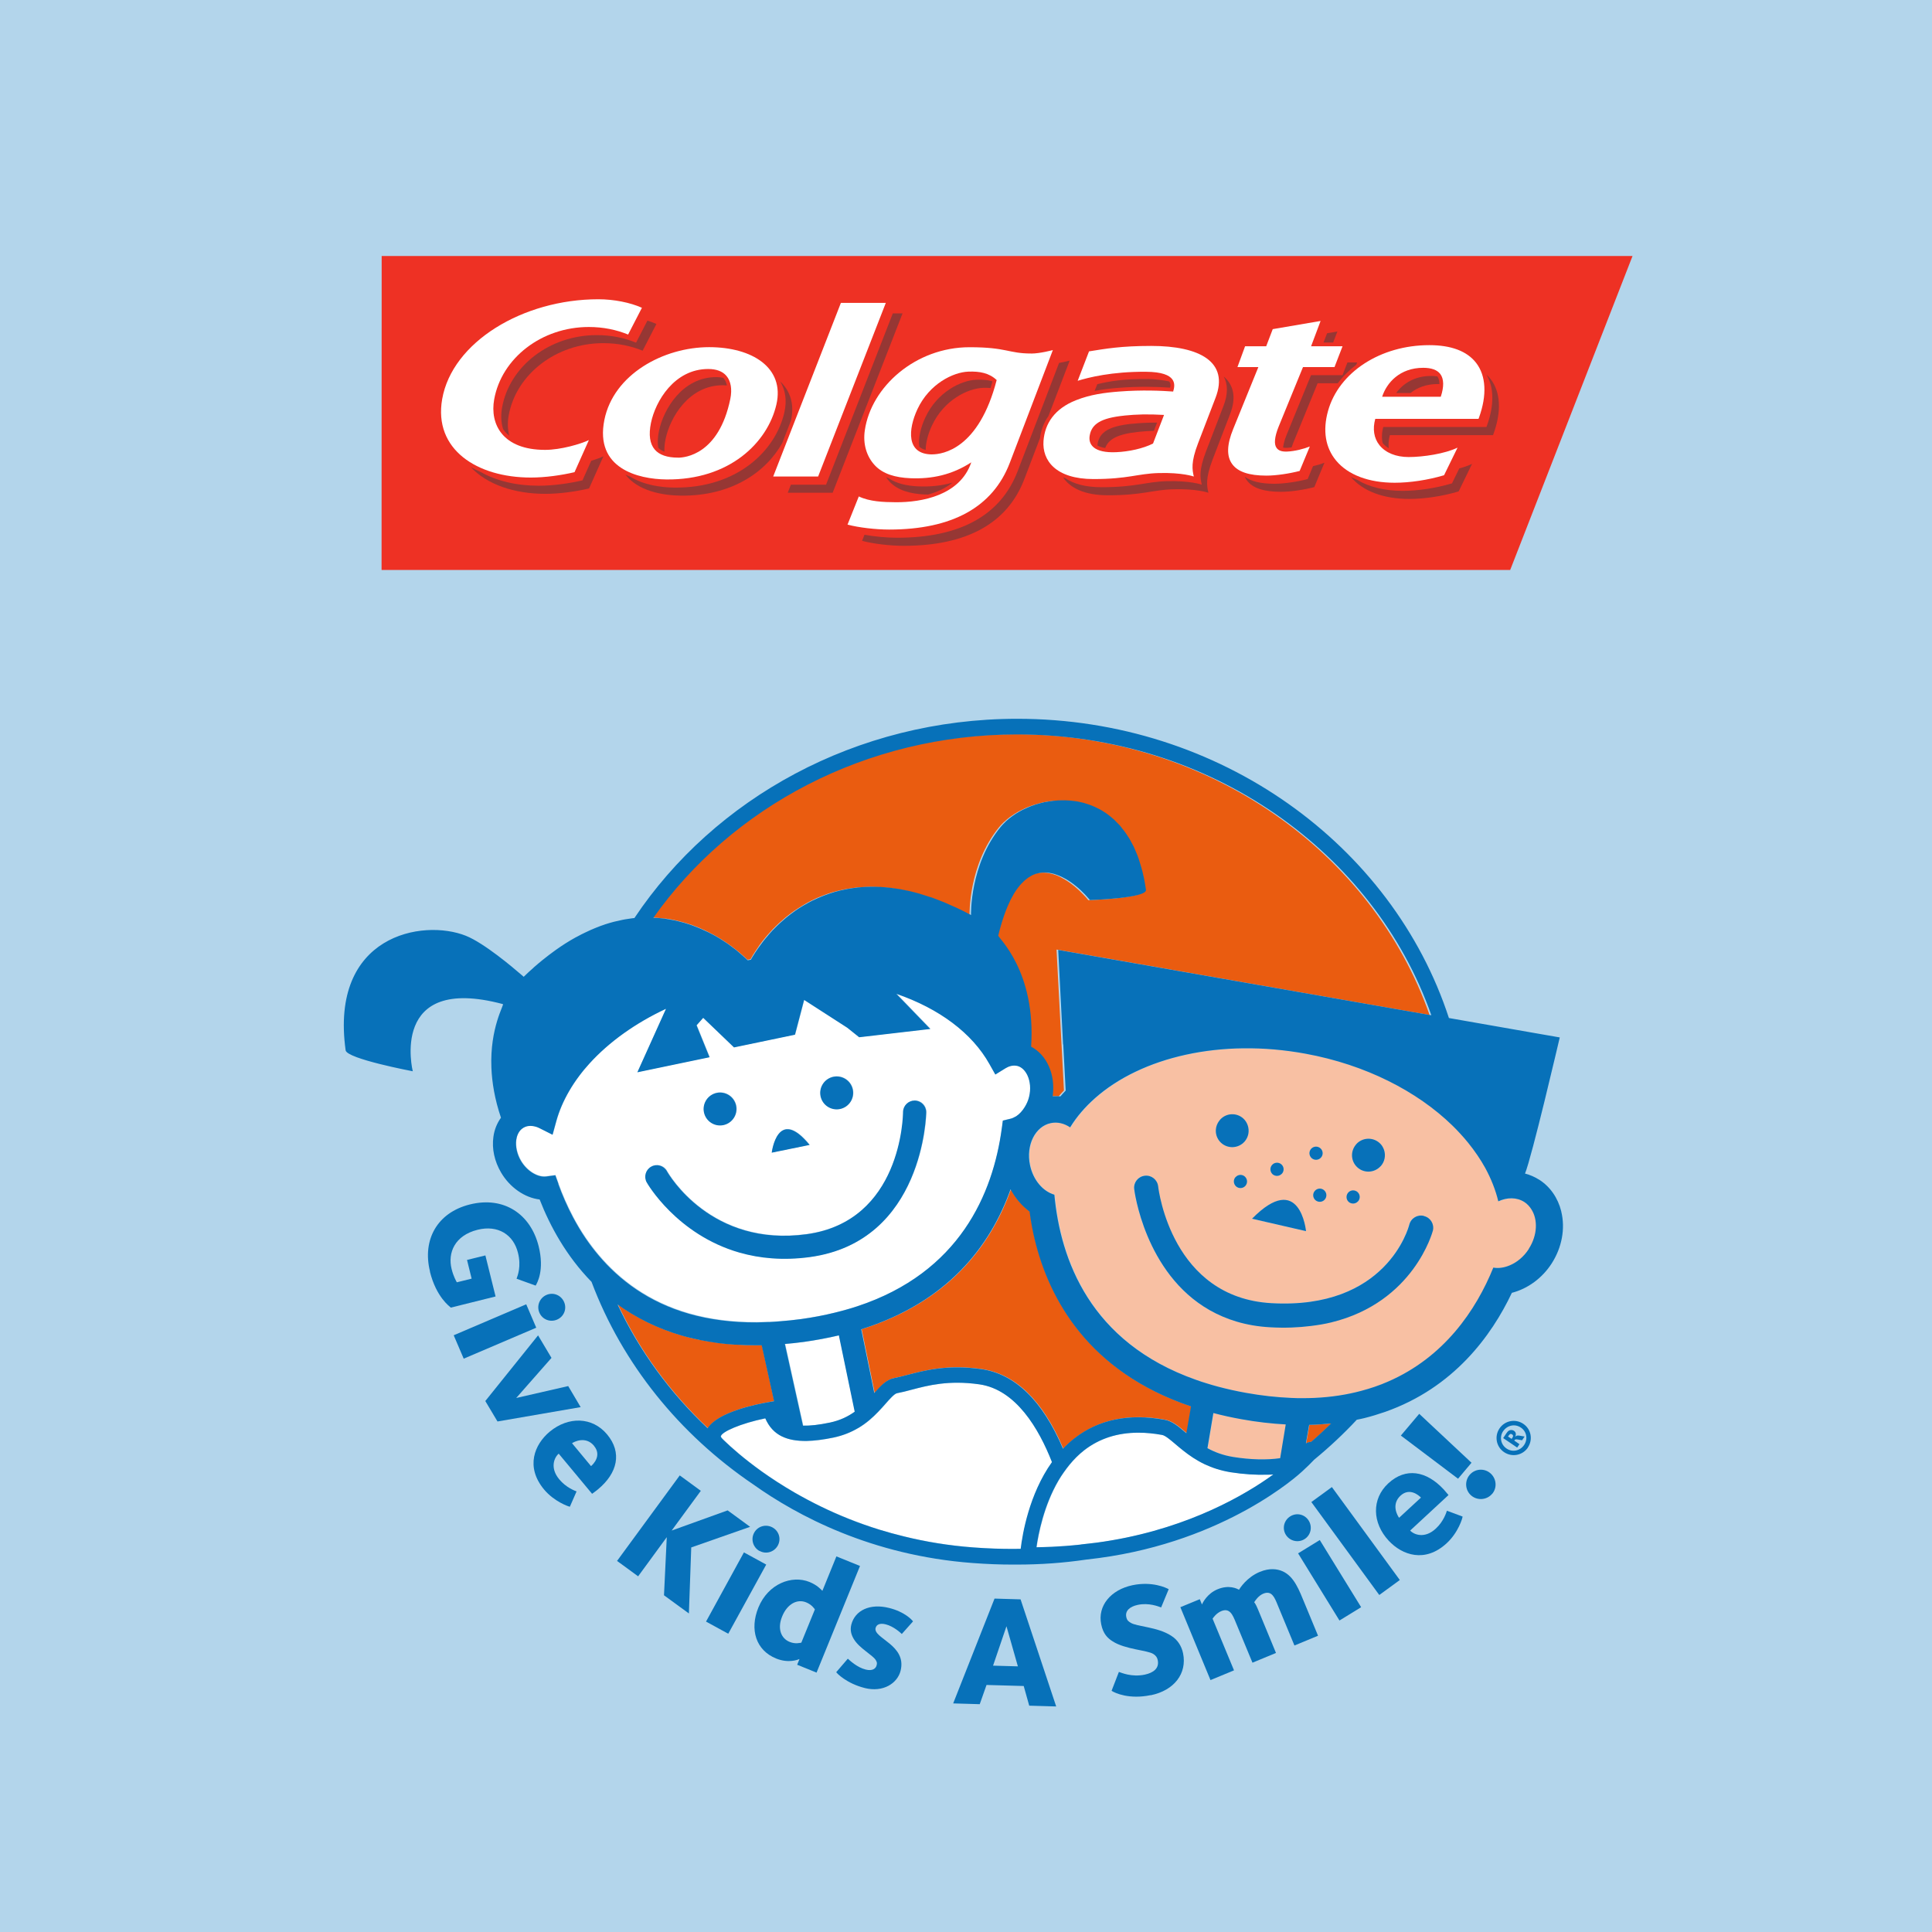
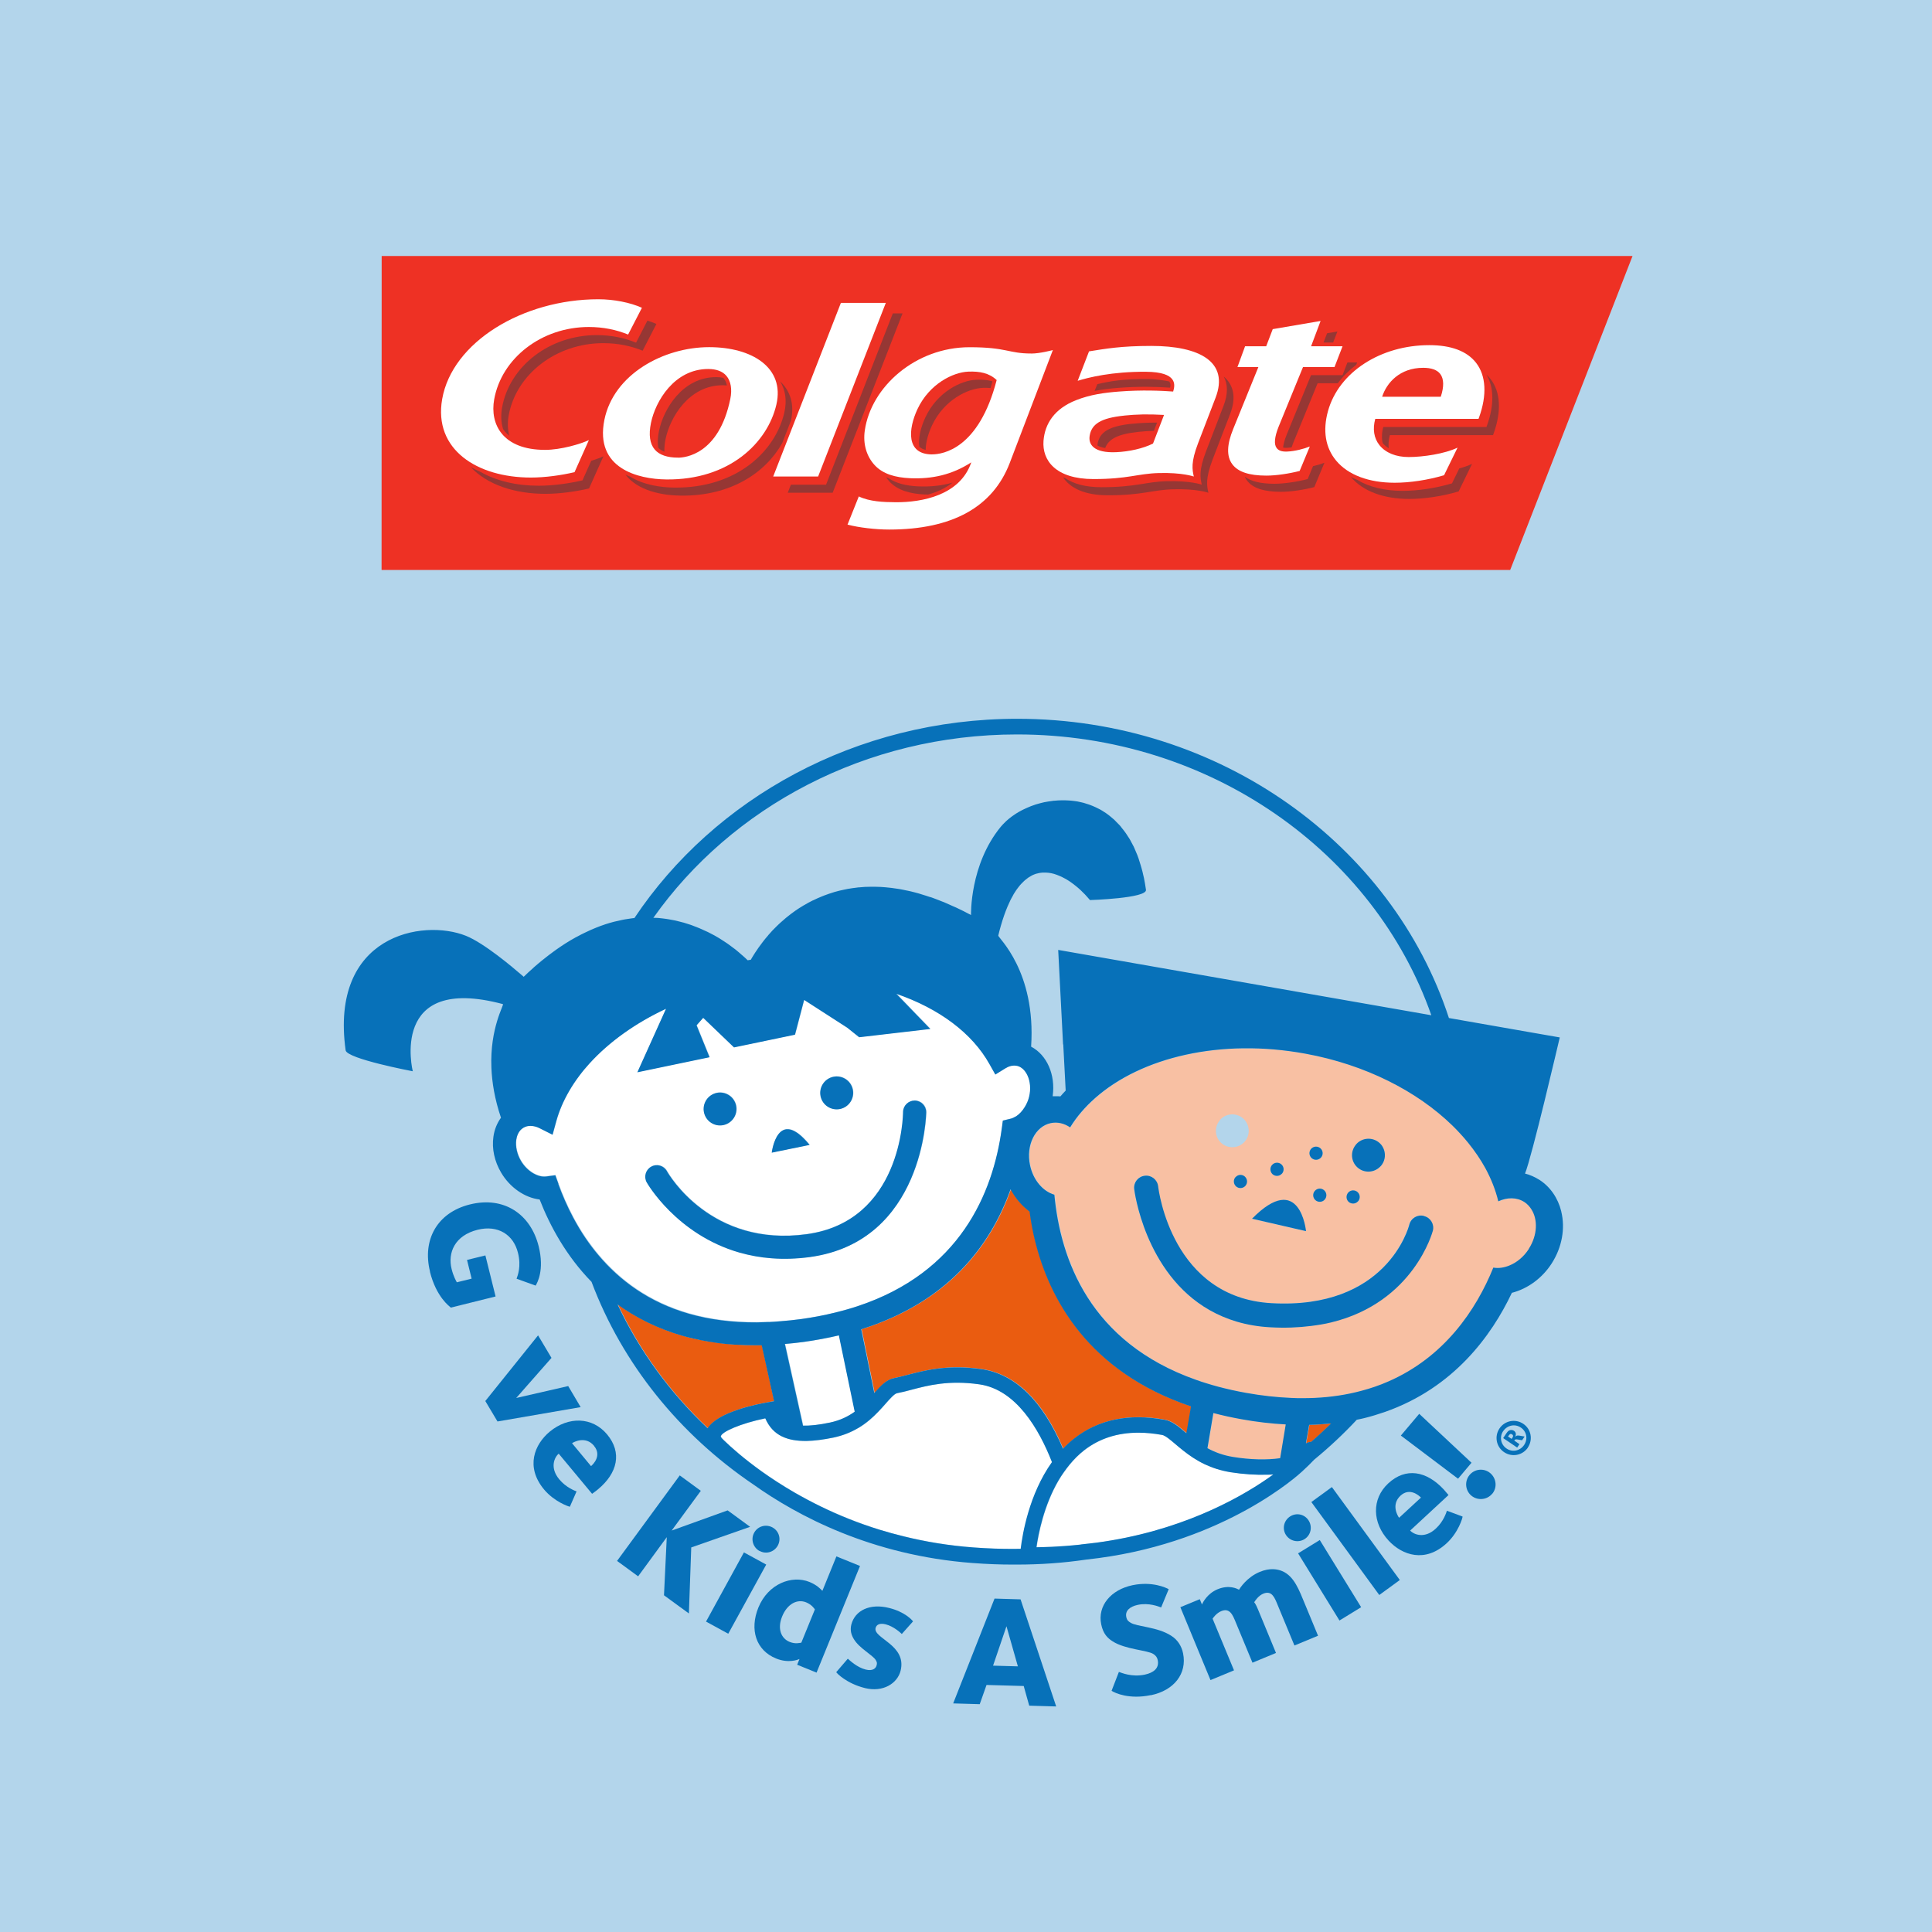
<svg xmlns="http://www.w3.org/2000/svg" width="400" height="400" viewBox="0 0 400 400" fill="none">
  <rect width="400" height="400" fill="#B3D5EB" />
  <g clip-path="url(#clip0_5802_25)">
    <path d="M89.029 263.253C87.406 256.733 90.471 251.06 97.286 249.367C104.389 247.602 109.888 251.42 111.529 258.048C112.737 262.928 111.258 265.576 110.898 266.17L106.95 264.747C107.166 264.117 107.959 262.226 107.238 259.38C106.319 255.634 103.109 253.563 98.891 254.608C94.131 255.796 92.671 259.38 93.5 262.73C93.879 264.261 94.42 265.18 94.582 265.486L97.647 264.729L96.691 260.857L100.495 259.921L102.605 268.421L93.338 270.727C93.121 270.511 90.327 268.584 89.011 263.289" fill="#0771B9" />
-     <path d="M93.933 276.454L108.951 270.042L111.024 274.887L96.006 281.299L93.933 276.454ZM111.673 271.771C111.06 270.349 111.727 268.71 113.151 268.097C114.576 267.485 116.18 268.151 116.793 269.574C117.406 270.997 116.757 272.6 115.333 273.212C113.909 273.824 112.286 273.194 111.673 271.771Z" fill="#0771B9" />
    <path d="M103.001 294.302L100.477 290.069L111.402 276.472L114.179 281.136L106.877 289.439L117.64 286.972L120.218 291.33L103.001 294.302Z" fill="#0771B9" />
    <path d="M122.58 309.268L115.675 300.966C114.792 301.704 113.764 303.865 115.802 306.296C117.208 307.989 119.047 308.656 119.371 308.782L117.983 311.952C117.713 311.916 114.756 310.907 112.647 308.386C108.734 303.685 110.663 299.038 113.818 296.409C117.677 293.221 122.634 293.311 125.699 296.985C128.836 300.749 127.863 304.982 123.806 308.35C123.283 308.8 122.905 309.016 122.598 309.268M122.995 299.345C121.246 297.237 118.812 298.534 118.434 298.804L122.364 303.541C122.851 303.145 124.636 301.326 122.977 299.345" fill="#0771B9" />
    <path d="M137.472 330.286L138.049 318.255L132.118 326.359L127.755 323.172L140.735 305.468L145.098 308.656L139.059 316.886L150.651 312.708L155.302 316.112L143.115 320.38L142.628 334.05L137.472 330.286Z" fill="#0771B9" />
    <path d="M146.18 335.725L154.022 321.407L158.638 323.928L150.777 338.246L146.162 335.725H146.18ZM157.25 321.119C155.897 320.38 155.393 318.669 156.15 317.319C156.889 315.968 158.584 315.5 159.936 316.238C161.288 316.976 161.775 318.633 161.036 319.984C160.296 321.335 158.62 321.857 157.268 321.101" fill="#0771B9" />
    <path d="M165.056 344.64L165.525 343.487C165.218 343.613 163.289 344.424 160.693 343.379C156.51 341.686 155.158 337.4 157.015 332.825C159.034 327.89 163.938 326.053 167.598 327.53C169.184 328.179 169.96 329.061 170.266 329.367L173.169 322.235L178.055 324.216L169.058 346.297L165.02 344.658L165.056 344.64ZM168.716 333.221C168.626 333.077 168.085 332.231 166.895 331.745C165.056 331.006 163.001 332.051 161.937 334.662C160.891 337.22 161.721 339.219 163.487 339.939C164.713 340.425 165.561 340.137 165.903 340.101L168.716 333.203V333.221Z" fill="#0771B9" />
    <path d="M179.028 349.484C175.296 348.548 173.259 346.441 173.133 346.206L175.531 343.415C175.927 343.757 177.424 345.216 179.245 345.666C180.687 346.026 181.354 345.414 181.498 344.766C181.606 344.351 181.588 344.153 181.318 343.703C180.687 342.658 177.946 341.29 176.793 339.381C176.306 338.588 175.945 337.616 176.252 336.373C177.009 333.401 180.128 331.906 184.094 332.915C187.231 333.689 188.764 335.31 189.034 335.689L186.708 338.3C186.492 338.084 185.032 336.715 183.373 336.301C182.219 336.013 181.48 336.301 181.282 337.057C180.741 339.201 187.808 340.569 186.456 345.918C185.807 348.494 182.868 350.457 179.01 349.484" fill="#0771B9" />
    <path d="M213.085 353.122L211.949 349.07L204.25 348.854L202.844 352.834L197.345 352.672L205.909 330.97L211.3 331.132L218.673 353.303L213.066 353.14L213.085 353.122ZM208.379 336.697L205.603 344.856L210.741 345L208.379 336.697Z" fill="#0771B9" />
    <path d="M238.234 350.961C233.817 351.88 230.879 350.547 230.14 350.061L231.654 346.152C232.159 346.314 234.304 347.287 237.026 346.711C238.793 346.333 240.055 345.414 239.695 343.703C239.587 343.163 239.334 342.803 238.793 342.442C237.585 341.65 232.97 341.506 230.374 339.831C229.328 339.183 228.391 338.264 227.994 336.301C227.201 332.465 229.995 329.133 234.484 328.196C238.577 327.35 241.462 328.737 241.966 329.025L240.398 332.807C239.929 332.627 237.874 331.78 235.584 332.267C233.871 332.627 232.916 333.527 233.186 334.788C233.331 335.527 233.727 335.743 234.07 335.959C235.35 336.805 239.659 336.805 242.507 338.678C243.715 339.435 244.617 340.695 244.941 342.298C245.806 346.495 243.084 349.989 238.27 350.979" fill="#0771B9" />
    <path d="M267.982 340.641L264.52 332.285C263.907 330.79 263.33 329.223 261.563 329.943C260.5 330.376 259.815 331.492 259.67 331.726C259.995 332.159 260.103 332.339 260.95 334.41L264.178 342.226L259.31 344.243L255.848 335.887C255.235 334.392 254.622 332.825 252.856 333.563C251.846 333.978 251.179 334.932 251.053 335.13L255.488 345.828L250.62 347.845L244.382 332.753L248.402 331.096L248.853 332.195C249.015 331.798 249.953 329.925 252.08 329.043C254.478 328.052 256.101 328.917 256.533 329.133C256.714 328.809 258.138 326.557 260.824 325.441C262.916 324.576 264.466 324.865 265.458 325.279C267.946 326.323 268.973 329.205 270.217 332.213L272.885 338.66L268.018 340.677L267.982 340.641Z" fill="#0771B9" />
    <path d="M270.073 318.669C268.757 319.48 267.026 319.065 266.215 317.751C265.404 316.436 265.836 314.743 267.152 313.933C268.469 313.122 270.145 313.518 270.957 314.833C271.768 316.148 271.389 317.859 270.073 318.669ZM277.321 335.509L268.757 321.605L273.246 318.849L281.81 332.753L277.321 335.509Z" fill="#0771B9" />
    <path d="M275.753 307.882L271.501 310.983L285.565 330.227L289.817 327.127L275.753 307.882Z" fill="#0771B9" />
    <path d="M299.874 309.556L291.96 316.886C292.735 317.733 294.971 318.633 297.278 316.472C298.901 314.977 299.46 313.104 299.568 312.78L302.813 313.987C302.813 314.275 301.948 317.264 299.532 319.498C295.043 323.658 290.301 321.983 287.507 318.975C284.099 315.301 283.937 310.348 287.435 307.107C291.04 303.775 295.313 304.513 298.901 308.367C299.37 308.872 299.604 309.232 299.893 309.52M289.959 309.664C287.958 311.519 289.382 313.878 289.67 314.239L294.195 310.06C293.763 309.61 291.852 307.917 289.959 309.664Z" fill="#0771B9" />
    <path d="M304.652 302.856L301.876 306.152L290.031 297.219L293.835 292.717L304.67 302.856H304.652ZM308.925 309.286C307.843 310.565 305.896 310.727 304.616 309.646C303.336 308.566 303.192 306.639 304.273 305.36C305.355 304.081 307.266 303.919 308.546 305C309.826 306.08 310.025 308.007 308.943 309.286" fill="#0771B9" />
    <path d="M316.335 299.705C315.235 301.326 313.053 301.758 311.413 300.659C309.772 299.561 309.358 297.363 310.457 295.742C311.557 294.104 313.757 293.689 315.379 294.788C317.02 295.887 317.416 298.066 316.317 299.705M311.233 296.265C310.403 297.471 310.692 299.074 311.918 299.903C313.126 300.731 314.712 300.389 315.541 299.182C316.371 297.976 316.1 296.373 314.874 295.562C313.666 294.734 312.062 295.076 311.233 296.283M315.145 298.192L314.315 298.048C314.207 298.048 313.937 297.976 313.793 298.012C313.666 298.048 313.594 298.138 313.522 298.228V298.264L314.586 299.002L314.117 299.705L311.215 297.742L311.737 296.967C311.99 296.589 312.224 296.175 312.711 296.085C312.927 296.049 313.18 296.067 313.45 296.229C313.847 296.499 313.973 296.967 313.684 297.507C313.811 297.345 313.955 297.255 314.099 297.219C314.315 297.183 314.568 297.219 314.82 297.273L315.65 297.417L315.145 298.174V298.192ZM312.729 296.895C312.585 296.931 312.459 297.057 312.332 297.255L312.224 297.417L312.963 297.904L313.108 297.688C313.216 297.525 313.432 297.219 313.053 296.967C312.981 296.913 312.855 296.859 312.747 296.877" fill="#0771B9" />
    <path d="M270.452 298.822C270.866 298.624 271.209 298.516 271.515 298.516C272.94 297.291 274.31 296.013 275.644 294.716C274.166 294.86 272.651 294.968 271.101 295.004L270.434 298.822H270.452Z" fill="#EA5C10" />
    <path d="M159.233 290.267L160.296 290.087L157.754 278.507C157.304 278.507 156.835 278.507 156.384 278.507C156.312 278.507 156.24 278.507 156.168 278.507C153.518 278.507 150.957 278.327 148.506 278.003C148.433 278.003 148.379 277.985 148.307 277.967C147.135 277.805 146 277.624 144.864 277.39C144.81 277.39 144.738 277.372 144.683 277.354H144.647C144.107 277.228 143.566 277.12 143.025 276.994C142.466 276.85 141.907 276.706 141.348 276.544C136.102 275.031 131.667 272.78 127.935 270.06C132.442 279.66 138.788 288.34 146.576 295.688C148.632 292.339 156.691 290.7 159.269 290.267" fill="#EA5C10" />
    <path d="M185.194 285.297C186.041 285.135 186.979 284.901 187.97 284.63C191.468 283.712 196.282 282.451 203.241 283.442C210.254 284.45 215.933 289.979 220.152 299.921C220.891 299.146 221.684 298.408 222.568 297.742C227.579 293.851 233.872 292.573 241.263 293.942C242.76 294.212 244.04 295.31 245.518 296.553C245.59 296.607 245.644 296.661 245.716 296.715L246.672 291.186C225.434 284.018 217.321 268.962 214.346 256.769C213.896 254.914 213.535 253.005 213.247 250.826C211.624 249.637 210.272 248.052 209.316 246.215C205.116 257.994 196.282 269.574 178.397 275.193L181.102 288.394C182.436 286.882 183.608 285.585 185.212 285.297" fill="#EA5C10" />
-     <path d="M137.887 190.186C138.067 190.222 138.247 190.24 138.428 190.276C138.428 190.276 138.428 190.276 138.446 190.276C138.842 190.33 139.221 190.402 139.6 190.492C139.69 190.492 139.78 190.528 139.852 190.546C140.934 190.781 141.961 191.069 142.935 191.411C142.953 191.411 142.971 191.411 142.989 191.411C143.097 191.447 143.223 191.483 143.332 191.537C144.341 191.897 145.297 192.311 146.198 192.744C146.234 192.762 146.27 192.78 146.306 192.798C146.847 193.068 147.37 193.338 147.875 193.608C149.515 194.527 150.922 195.499 152.057 196.382C152.13 196.436 152.184 196.49 152.256 196.544C152.256 196.544 152.256 196.544 152.274 196.544C152.472 196.688 152.652 196.85 152.815 196.994C152.815 196.994 152.833 196.994 152.851 197.012C152.923 197.066 152.995 197.138 153.067 197.192C153.788 197.786 154.347 198.327 154.744 198.705C154.96 198.669 155.176 198.633 155.393 198.597C155.483 198.435 155.591 198.237 155.717 198.039C155.717 198.003 155.753 197.985 155.753 197.967C155.789 197.913 155.843 197.84 155.879 197.768C155.879 197.768 155.879 197.768 155.879 197.75C156.006 197.552 156.132 197.354 156.276 197.138C156.276 197.12 156.294 197.102 156.312 197.084C156.33 197.048 156.366 197.012 156.384 196.958C156.402 196.922 156.438 196.868 156.474 196.832C156.619 196.598 156.781 196.364 156.961 196.112C156.961 196.094 156.979 196.076 156.997 196.058C157.051 195.967 157.123 195.877 157.178 195.787C157.178 195.787 157.178 195.787 157.178 195.769C157.358 195.535 157.538 195.283 157.736 195.031C157.736 195.013 157.772 194.995 157.772 194.977C157.827 194.905 157.881 194.833 157.935 194.761C157.935 194.761 157.935 194.743 157.953 194.743C158.241 194.365 158.584 193.986 158.908 193.59C158.944 193.536 158.998 193.482 159.035 193.446C159.035 193.446 159.035 193.446 159.053 193.428C159.341 193.104 159.629 192.78 159.936 192.456C159.99 192.401 160.044 192.329 160.098 192.275C160.098 192.275 160.116 192.257 160.134 192.257C160.477 191.897 160.855 191.537 161.234 191.177C161.324 191.087 161.414 191.015 161.522 190.925C161.522 190.925 161.54 190.925 161.54 190.907C161.865 190.618 162.208 190.312 162.55 190.024C162.676 189.934 162.784 189.826 162.911 189.736C163.415 189.322 163.956 188.926 164.497 188.547C164.533 188.529 164.551 188.511 164.587 188.493C165.002 188.205 165.453 187.917 165.903 187.647C166.012 187.575 166.12 187.521 166.21 187.449C166.805 187.089 167.418 186.746 168.067 186.422C168.121 186.404 168.175 186.368 168.229 186.35C168.77 186.08 169.329 185.828 169.924 185.594C169.924 185.594 169.924 185.594 169.942 185.594C170.05 185.54 170.176 185.504 170.284 185.45C170.969 185.179 171.691 184.927 172.43 184.711C172.448 184.711 172.484 184.693 172.502 184.693C173.187 184.495 173.908 184.333 174.647 184.171C174.846 184.135 175.044 184.099 175.242 184.063C175.963 183.937 176.721 183.811 177.478 183.739C177.514 183.739 177.568 183.739 177.622 183.739C178.415 183.667 179.245 183.631 180.074 183.613C180.164 183.613 180.236 183.613 180.326 183.613C180.525 183.613 180.723 183.631 180.921 183.631H180.939C181.318 183.631 181.697 183.649 182.093 183.667C182.418 183.685 182.742 183.703 183.067 183.739C183.481 183.775 183.878 183.811 184.293 183.865C184.617 183.901 184.96 183.955 185.302 184.009C186.709 184.225 188.169 184.531 189.683 184.963C189.809 184.999 189.936 185.017 190.062 185.071C191.522 185.486 193.037 186.008 194.587 186.62C194.785 186.692 195.002 186.764 195.2 186.854C196.985 187.593 198.824 188.457 200.735 189.484C200.735 189.484 200.428 179.092 206.883 171.222C207.171 170.88 207.496 170.537 207.838 170.213C207.874 170.177 207.91 170.141 207.964 170.105C208.325 169.763 208.722 169.439 209.136 169.133C209.136 169.133 209.299 169.025 209.371 168.971C209.785 168.682 210.218 168.394 210.687 168.124C211.173 167.836 211.696 167.602 212.237 167.35C212.309 167.314 212.363 167.296 212.417 167.26C212.958 167.025 213.517 166.827 214.094 166.629C214.148 166.629 214.184 166.593 214.238 166.593C214.779 166.431 215.32 166.269 215.897 166.143C216.528 165.999 217.177 165.909 217.826 165.837C217.862 165.837 217.898 165.837 217.934 165.837C218.493 165.783 219.07 165.747 219.629 165.747C219.683 165.747 219.719 165.747 219.773 165.747C219.881 165.747 219.99 165.747 220.098 165.747C220.458 165.747 220.819 165.783 221.179 165.801C221.252 165.801 221.342 165.801 221.414 165.819C221.666 165.837 221.937 165.873 222.189 165.909C222.315 165.909 222.441 165.945 222.55 165.963C222.874 166.017 223.181 166.089 223.505 166.161C223.505 166.161 223.541 166.161 223.559 166.161C223.667 166.179 223.776 166.215 223.884 166.233C224.767 166.467 225.651 166.773 226.498 167.17C226.624 167.224 226.75 167.314 226.895 167.368C226.895 167.368 226.913 167.368 226.931 167.386C227.273 167.566 227.598 167.746 227.94 167.944C228.03 167.998 228.102 168.052 228.193 168.106C228.445 168.268 228.679 168.43 228.914 168.592C229.058 168.7 229.22 168.808 229.364 168.934C229.599 169.115 229.833 169.313 230.068 169.529C230.068 169.529 230.122 169.583 230.158 169.601C232.123 171.366 233.818 173.797 235.062 177.039C235.152 177.273 235.242 177.525 235.332 177.759C235.476 178.156 235.602 178.552 235.729 178.966C235.801 179.218 235.873 179.47 235.963 179.74C236.342 181.127 236.648 182.604 236.882 184.243C237.135 186.008 225.308 186.368 225.308 186.368C225.308 186.368 225.308 186.35 225.272 186.314C225.272 186.314 225.254 186.278 225.236 186.26C225.2 186.224 225.182 186.188 225.146 186.152C225.128 186.134 225.092 186.098 225.074 186.062C225.038 186.008 224.983 185.954 224.929 185.9C224.893 185.864 224.857 185.828 224.821 185.774C224.767 185.72 224.713 185.648 224.659 185.594C224.605 185.54 224.551 185.468 224.479 185.414C224.407 185.342 224.352 185.27 224.28 185.197C224.262 185.179 224.226 185.143 224.208 185.125C224.172 185.089 224.136 185.053 224.1 185.017C223.974 184.891 223.848 184.747 223.703 184.621C223.685 184.603 223.667 184.585 223.649 184.567C223.487 184.405 223.325 184.261 223.145 184.099C223.09 184.045 223.018 183.991 222.964 183.937C222.838 183.829 222.712 183.721 222.568 183.595C222.496 183.541 222.441 183.487 222.369 183.433C222.369 183.433 222.333 183.415 222.315 183.396C222.189 183.288 222.063 183.198 221.937 183.09C221.846 183.018 221.756 182.964 221.666 182.892C221.522 182.784 221.396 182.694 221.252 182.604C221.234 182.604 221.215 182.568 221.179 182.55C221.107 182.496 221.035 182.46 220.963 182.406C220.819 182.316 220.657 182.208 220.494 182.118C220.422 182.064 220.332 182.028 220.26 181.974C220.26 181.974 220.26 181.974 220.242 181.974C220.026 181.848 219.809 181.74 219.593 181.614C219.557 181.614 219.521 181.577 219.503 181.559C219.25 181.433 218.98 181.325 218.728 181.217C218.673 181.199 218.619 181.181 218.547 181.163C218.511 181.163 218.493 181.145 218.457 181.127C218.277 181.055 218.097 181.001 217.898 180.947C217.79 180.911 217.682 180.893 217.592 180.875C217.411 180.839 217.249 180.803 217.069 180.767C216.961 180.749 216.853 180.731 216.726 180.713C216.546 180.695 216.366 180.677 216.203 180.677C216.077 180.677 215.951 180.677 215.825 180.677C215.735 180.677 215.645 180.677 215.554 180.677C215.392 180.677 215.23 180.713 215.068 180.731C214.978 180.731 214.887 180.749 214.797 180.767C214.653 180.803 214.491 180.839 214.329 180.893C214.329 180.893 214.292 180.893 214.274 180.893C214.202 180.911 214.13 180.929 214.058 180.965C213.806 181.055 213.553 181.145 213.319 181.271C213.301 181.271 213.283 181.289 213.265 181.307C213.048 181.415 212.814 181.559 212.598 181.704C212.526 181.758 212.436 181.83 212.363 181.884C212.201 182.01 212.039 182.118 211.877 182.262C211.786 182.334 211.696 182.424 211.606 182.514C211.444 182.658 211.3 182.802 211.155 182.964C211.065 183.054 210.993 183.144 210.903 183.234C210.741 183.415 210.579 183.631 210.416 183.829C210.344 183.919 210.272 184.009 210.2 184.117C210.074 184.297 209.93 184.513 209.803 184.711C209.713 184.855 209.623 184.981 209.533 185.143C209.515 185.179 209.497 185.216 209.461 185.252C209.425 185.324 209.371 185.432 209.317 185.504C209.172 185.774 209.01 186.044 208.866 186.332C208.794 186.476 208.722 186.62 208.649 186.782C208.559 186.962 208.487 187.143 208.397 187.341C208.343 187.467 208.289 187.575 208.235 187.701C208.163 187.881 208.073 188.079 208 188.277C207.874 188.601 207.748 188.926 207.622 189.268C207.55 189.466 207.478 189.682 207.405 189.898C207.279 190.276 207.153 190.691 207.027 191.105C206.973 191.303 206.901 191.501 206.847 191.699C206.666 192.329 206.486 192.996 206.324 193.698C206.216 194.13 214.166 201.01 213.121 216.697C216.402 218.444 218.187 222.496 217.592 226.891C217.646 226.891 217.718 226.891 217.772 226.891C217.79 226.891 217.808 226.891 217.826 226.891C218.115 226.891 218.421 226.891 218.709 226.927C218.403 226.891 218.115 226.891 217.826 226.891C217.754 226.891 217.682 226.891 217.592 226.891C217.592 226.909 217.592 226.945 217.592 226.963C217.808 226.963 218.024 226.945 218.241 226.945C218.259 226.945 218.277 226.945 218.295 226.945C218.583 226.945 218.872 226.945 219.178 226.981C219.521 226.566 219.917 226.17 220.278 225.774L219.773 216.193L218.746 196.598L243.733 200.974L295.98 210.141C284.154 176.427 250.188 152.005 210.218 152.005C178.794 152.005 151.066 167.115 134.912 189.952C135.796 189.988 136.661 190.06 137.508 190.186" fill="#EA5C10" />
    <path d="M317.128 250.393C316.749 249.799 316.281 249.277 315.668 248.899C314.099 247.89 312.116 247.908 310.277 248.754C309.736 246.413 308.799 244.108 307.591 241.857C306.617 240.038 305.409 238.291 304.039 236.598C303.516 235.949 302.975 235.319 302.398 234.707C301.876 234.13 301.317 233.572 300.758 233.014C293.51 225.954 282.855 220.461 270.38 218.174C252.856 214.95 236.395 218.894 226.822 227.359C224.767 229.178 223 231.213 221.648 233.428C220.422 232.618 219.034 232.257 217.646 232.545C214.4 233.212 212.471 237.102 213.337 241.226C213.986 244.342 216.023 246.683 218.385 247.368C219.647 260.731 225.704 277.931 247.699 285.693C248.439 285.963 249.214 286.215 249.989 286.449C250.746 286.683 251.503 286.9 252.297 287.116C254.118 287.602 256.047 288.034 258.066 288.394C261.347 288.989 264.448 289.313 267.369 289.421C268.198 289.457 269.009 289.475 269.803 289.475C270.632 289.475 271.443 289.457 272.255 289.421C275.752 289.259 278.961 288.737 281.918 287.962C282.873 287.71 283.811 287.422 284.712 287.116C285.668 286.792 286.587 286.413 287.489 286.035C299.045 281.028 305.662 271.339 309.267 262.442C310.331 262.622 311.467 262.442 312.585 262.01C314.117 261.379 315.559 260.209 316.605 258.57C318.39 255.778 318.498 252.555 317.128 250.411M280.71 237.048C280.71 237.048 280.782 236.94 280.836 236.886C282.098 235.499 284.262 235.409 285.65 236.67C286.083 237.066 286.389 237.57 286.569 238.093C286.948 239.227 286.732 240.524 285.866 241.478C284.586 242.865 282.441 242.955 281.052 241.695C279.718 240.47 279.592 238.435 280.728 237.048M279.178 246.917C279.682 246.359 280.548 246.323 281.107 246.827C281.665 247.332 281.702 248.196 281.197 248.754C280.692 249.313 279.827 249.349 279.268 248.845C278.727 248.34 278.673 247.476 279.196 246.917M274.274 248.394C273.769 248.953 272.904 248.989 272.345 248.484C271.786 247.98 271.75 247.116 272.255 246.557C272.759 245.999 273.625 245.963 274.184 246.467C274.742 246.971 274.779 247.836 274.274 248.394ZM271.497 237.858C272.02 237.3 272.867 237.264 273.426 237.768C273.985 238.273 274.021 239.137 273.498 239.695C272.994 240.254 272.128 240.29 271.569 239.785C271.011 239.281 270.974 238.417 271.479 237.858M263.402 241.19C263.907 240.632 264.773 240.596 265.331 241.1C265.89 241.604 265.926 242.469 265.422 243.027C264.917 243.586 264.051 243.622 263.493 243.117C262.934 242.613 262.898 241.749 263.402 241.19ZM270.398 254.914L259.22 252.338C269.172 242.235 270.398 254.914 270.398 254.914ZM252.495 231.987C252.495 231.987 252.567 231.879 252.621 231.825C253.883 230.438 256.047 230.348 257.435 231.609C257.868 232.005 258.174 232.509 258.354 233.032C258.733 234.166 258.535 235.463 257.651 236.418C256.371 237.804 254.226 237.894 252.838 236.634C251.503 235.409 251.377 233.374 252.513 231.987M257.832 245.549C257.327 246.107 256.461 246.143 255.902 245.639C255.344 245.134 255.308 244.27 255.812 243.712C256.317 243.153 257.183 243.117 257.723 243.622C258.282 244.126 258.318 244.99 257.814 245.531M275.59 273.77C274.274 274.094 272.849 274.329 271.371 274.509C268.793 274.833 266.017 274.959 262.916 274.779C257.922 274.491 253.811 273.158 250.404 271.231C236.936 263.577 234.809 246.377 234.791 246.161C234.629 244.792 235.602 243.55 236.99 243.405C238.361 243.243 239.605 244.234 239.749 245.603C239.857 246.539 242.651 268.619 263.186 269.79C286.948 271.159 291.563 254.265 291.744 253.545C292.086 252.212 293.438 251.402 294.772 251.726C296.106 252.068 296.918 253.401 296.593 254.734C296.557 254.914 292.699 269.574 275.554 273.734" fill="#F8C0A3" />
    <path d="M265.097 301.902L266.251 294.914C263.276 294.752 260.229 294.41 257.074 293.834C255.055 293.473 253.126 293.041 251.269 292.555L250.043 299.831C251.522 300.623 253.252 301.308 255.38 301.65C258.949 302.226 262.357 302.298 265.079 301.902" fill="#F8C0A3" />
    <path d="M166.552 277.823C165.218 278.003 163.902 278.147 162.586 278.255L166.336 295.166C167.76 295.202 169.563 295.004 171.943 294.518C174.034 294.086 175.657 293.257 177.027 292.285L173.746 276.472C171.474 277.012 169.076 277.462 166.534 277.823" fill="white" />
    <path d="M159.161 273.698C159.954 273.662 160.765 273.608 161.576 273.536C162.983 273.428 164.425 273.284 165.885 273.086C168.355 272.744 170.681 272.294 172.88 271.753C173.674 271.555 174.449 271.357 175.206 271.141C175.999 270.925 176.757 270.673 177.514 270.439C198.752 263.433 205.602 247.08 207.441 233.608L207.477 233.356L207.658 231.987L209.244 231.591C209.587 231.501 209.911 231.357 210.236 231.177C210.308 231.141 210.362 231.105 210.434 231.069C211.119 230.637 211.714 229.952 212.201 229.16C212.58 228.548 212.886 227.845 213.084 227.089C213.499 225.45 213.319 223.811 212.742 222.586C212.291 221.632 211.606 220.911 210.741 220.659C209.677 220.389 208.794 220.767 208.235 221.109L206.107 222.424L204.899 220.245C201.33 213.851 194.533 208.773 185.627 205.693L192.658 212.969L178.451 214.626L177.946 214.68L175.495 212.717L166.552 206.954L164.659 214.158L152.039 216.787L145.657 210.664L144.269 212.212L146.955 218.822L136.517 221.001L132.027 221.938L137.959 208.791C131.595 211.762 126.15 215.67 122.094 220.137C121.336 220.983 120.633 221.848 119.966 222.712C119.209 223.721 118.524 224.765 117.911 225.81C116.739 227.809 115.838 229.898 115.243 232.041L114.467 234.869L111.853 233.554C111.565 233.41 111.258 233.284 110.97 233.194C110.303 233.014 109.347 232.888 108.446 233.392C107.346 234.023 107.04 235.265 106.931 235.932C106.751 237.3 107.094 238.867 107.905 240.254C109.131 242.361 111.348 243.73 113.115 243.496L115.026 243.244L115.549 244.684L115.675 245.045C116.469 247.26 117.478 249.601 118.74 251.978C119.497 253.419 120.363 254.86 121.336 256.283C122.148 257.472 123.031 258.642 124.005 259.795C128.368 264.964 134.371 269.502 142.7 271.897C146.991 273.122 151.697 273.735 156.781 273.698C157.574 273.698 158.385 273.662 159.215 273.626M172.231 222.982C174.016 222.406 175.945 223.397 176.522 225.18C177.099 226.981 176.108 228.89 174.323 229.466C172.538 230.042 170.627 229.052 170.05 227.269C169.473 225.486 170.465 223.559 172.249 222.982M167.67 236.994L159.828 238.597C159.828 238.597 160.999 228.836 167.67 236.994ZM148.091 226.314C149.876 225.738 151.787 226.729 152.364 228.511C152.941 230.294 151.949 232.222 150.164 232.798C148.379 233.374 146.45 232.384 145.891 230.601C145.315 228.818 146.306 226.909 148.091 226.314ZM133.956 244.72C133.325 243.568 133.74 242.109 134.894 241.479C136.048 240.848 137.508 241.263 138.139 242.415C138.518 243.1 147.298 258.21 167.111 255.472C186.636 252.771 187.033 231.123 187.033 230.186C187.033 228.872 188.133 227.809 189.449 227.809C190.765 227.809 191.829 228.89 191.829 230.222C191.829 230.493 191.342 256.949 167.778 260.191C162.189 260.965 157.34 260.479 153.193 259.273C140.14 255.526 134.047 244.847 133.974 244.72" fill="white" />
    <path d="M202.79 286.611C196.462 285.711 192.207 286.828 188.8 287.728C187.736 287.998 186.744 288.268 185.789 288.448C185.23 288.556 184.292 289.619 183.391 290.646C182.94 291.15 182.436 291.708 181.895 292.285C181.895 292.285 181.895 292.285 181.877 292.303C180.777 293.455 179.443 294.644 177.766 295.652C177.766 295.652 177.766 295.652 177.748 295.652C176.324 296.499 174.665 297.201 172.628 297.633C170.537 298.066 168.698 298.3 167.075 298.336H167.057C165.002 298.372 163.325 298.066 161.955 297.399C161.955 297.399 161.955 297.399 161.937 297.399C160.368 296.625 159.251 295.4 158.493 293.653C153.409 294.698 149.371 296.463 149.281 297.399C149.281 297.399 149.317 297.597 149.731 297.994L149.966 298.228C151.408 299.633 154.04 301.992 157.808 304.675C159.755 306.062 161.991 307.539 164.533 308.998C166.264 309.988 168.103 310.997 170.104 311.951C173.692 313.68 177.712 315.319 182.147 316.706C183.77 317.21 185.464 317.679 187.195 318.093C191.648 319.191 196.444 319.984 201.6 320.38C204.683 320.614 207.423 320.686 209.803 320.686C210.344 320.686 210.885 320.686 211.408 320.668C211.75 317.697 213.102 309.394 217.88 302.712C215.194 295.814 210.452 287.692 202.826 286.611" fill="white" />
    <path d="M262.483 305.306C260.121 305.378 257.543 305.216 254.893 304.802C252.802 304.46 251.035 303.865 249.502 303.145C247.735 302.316 246.293 301.308 245.085 300.335C244.49 299.867 243.949 299.417 243.445 298.984C242.363 298.066 241.335 297.202 240.686 297.075C238.974 296.751 237.333 296.607 235.764 296.607C231.42 296.607 227.652 297.832 224.533 300.245C223.379 301.146 222.369 302.172 221.468 303.271C221.053 303.775 220.674 304.279 220.314 304.802C219.917 305.36 219.539 305.954 219.196 306.531C216.185 311.7 215.049 317.535 214.653 320.326C215.446 320.326 216.528 320.308 217.844 320.236C219.467 320.164 221.504 320.02 223.847 319.768C224.046 319.75 224.262 319.732 224.46 319.696C224.785 319.66 225.109 319.624 225.434 319.588C225.975 319.516 226.534 319.462 227.111 319.39C244.166 317.103 256.209 310.457 262.465 306.152C262.916 305.846 263.33 305.558 263.709 305.27C263.312 305.306 262.898 305.306 262.483 305.324" fill="white" />
    <path d="M150.11 232.852C151.895 232.275 152.887 230.366 152.31 228.565C151.733 226.782 149.822 225.792 148.037 226.368C146.252 226.944 145.261 228.853 145.837 230.654C146.414 232.437 148.325 233.428 150.11 232.852Z" fill="#0771B9" />
    <path d="M174.269 229.52C176.053 228.944 177.045 227.034 176.468 225.233C175.891 223.45 173.98 222.46 172.177 223.036C170.392 223.613 169.401 225.522 169.978 227.323C170.555 229.106 172.466 230.096 174.269 229.52Z" fill="#0771B9" />
    <path d="M159.774 238.651L167.616 237.048C160.946 228.89 159.774 238.651 159.774 238.651Z" fill="#0771B9" />
    <path d="M153.121 259.344C157.267 260.533 162.117 261.019 167.706 260.263C191.288 257.003 191.756 230.547 191.756 230.276C191.756 228.962 190.693 227.881 189.377 227.863C188.06 227.863 186.979 228.908 186.961 230.24C186.961 231.159 186.564 252.825 167.039 255.526C147.225 258.264 138.445 243.154 138.067 242.469C137.418 241.316 135.976 240.902 134.822 241.551C133.668 242.181 133.253 243.64 133.884 244.792C133.956 244.936 140.05 255.598 153.103 259.344" fill="#0771B9" />
    <path d="M323.24 250.79C322.555 248.016 320.932 245.675 318.66 244.234C318.66 244.234 318.66 244.234 318.642 244.234C317.741 243.658 316.767 243.243 315.74 242.973C316.443 241.244 318.174 234.509 319.76 228.043C321.419 221.253 322.933 214.788 322.933 214.788L317.452 213.833L299.983 210.771C288.282 174.95 252.639 148.817 210.614 148.817C177.225 148.817 147.875 165.332 131.342 190.078C131.252 190.078 131.162 190.078 131.072 190.096C130.91 190.114 130.729 190.132 130.567 190.168C130.17 190.222 129.774 190.276 129.377 190.348C129.197 190.384 129.017 190.42 128.818 190.456C128.476 190.528 128.133 190.6 127.791 190.69C127.7 190.708 127.628 190.726 127.538 190.744C127.376 190.78 127.232 190.816 127.069 190.852C126.475 191.014 125.88 191.177 125.285 191.375C125.249 191.375 125.231 191.393 125.195 191.411C124.636 191.591 124.059 191.807 123.482 192.041C123.301 192.113 123.121 192.185 122.959 192.257C122.508 192.437 122.076 192.635 121.625 192.852C121.427 192.942 121.21 193.05 121.012 193.14C120.561 193.356 120.092 193.59 119.642 193.842C119.461 193.932 119.299 194.022 119.119 194.112C118.47 194.472 117.821 194.851 117.172 195.265C117.136 195.283 117.118 195.301 117.082 195.319C116.469 195.715 115.838 196.129 115.207 196.58C115.008 196.724 114.81 196.868 114.612 197.012C114.413 197.156 114.197 197.336 113.981 197.48C113.728 197.678 113.458 197.858 113.205 198.074C112.989 198.255 112.755 198.435 112.52 198.615C112.484 198.651 112.43 198.687 112.376 198.723C111.763 199.209 111.168 199.731 110.537 200.272C110.501 200.29 110.483 200.308 110.465 200.344C110.447 200.362 110.411 200.398 110.393 200.416C109.744 200.992 109.077 201.586 108.428 202.235C108.428 202.235 108.229 202.055 107.905 201.784C106.156 200.272 100.243 195.265 96.475 193.752C87.496 190.15 68.26 193.608 71.559 217.453C71.793 219.218 85.459 221.794 85.459 221.794C85.459 221.794 80.429 201.568 104.119 207.89C104.443 207.98 101.397 212.753 101.739 221.091C101.865 224.081 102.406 227.539 103.722 231.411C102.911 232.527 102.352 233.878 102.154 235.373C101.811 237.822 102.37 240.434 103.74 242.757C105.543 245.837 108.626 247.98 111.727 248.34C113.891 253.887 117.262 260.065 122.472 265.396C128.854 282.379 140.681 296.985 155.969 307.341C165.074 313.824 180.452 322.037 201.33 323.604C204.413 323.838 207.171 323.928 209.587 323.928C209.695 323.928 209.803 323.928 209.893 323.928C210.128 323.928 210.362 323.928 210.596 323.928C215.446 323.928 220.206 323.586 224.857 322.901C225.704 322.811 226.588 322.703 227.507 322.577C253.955 319.029 268.973 305.234 269.586 304.657C270.65 303.667 271.479 302.874 272.092 302.208C275.229 299.633 278.168 296.877 280.908 293.941C281.413 293.833 281.936 293.743 282.423 293.617C283.955 293.239 285.397 292.789 286.804 292.303C300.956 287.314 308.799 276.58 313.017 267.665C316.317 266.818 319.327 264.603 321.275 261.56C323.384 258.264 324.105 254.356 323.24 250.826M220.134 216.21L220.638 225.792C220.278 226.188 219.881 226.584 219.539 226.998C219.232 226.962 218.944 226.962 218.655 226.962C218.421 226.962 218.187 226.962 217.952 226.962C217.952 226.926 217.952 226.908 217.952 226.89C218.547 222.496 216.762 218.426 213.481 216.697C214.527 201.01 206.594 194.13 206.684 193.698C206.846 192.996 207.027 192.329 207.207 191.699C207.64 190.186 208.108 188.853 208.595 187.701C208.649 187.575 208.703 187.449 208.757 187.34C208.902 186.998 209.064 186.656 209.208 186.35C209.352 186.044 209.515 185.792 209.659 185.521C209.731 185.395 209.785 185.269 209.857 185.143C209.947 184.981 210.038 184.855 210.128 184.711C210.326 184.405 210.524 184.099 210.741 183.829C210.903 183.612 211.065 183.414 211.227 183.216C211.318 183.126 211.39 183.036 211.48 182.946C211.624 182.784 211.786 182.64 211.931 182.496C212.021 182.406 212.111 182.334 212.201 182.244C212.363 182.1 212.525 181.973 212.688 181.865C212.778 181.811 212.85 181.739 212.922 181.685C213.138 181.541 213.373 181.415 213.589 181.289C213.589 181.289 213.625 181.271 213.643 181.253C213.896 181.127 214.13 181.037 214.382 180.947C214.455 180.929 214.527 180.911 214.599 180.875C214.599 180.875 214.635 180.875 214.653 180.875C214.887 180.803 215.14 180.749 215.374 180.713C215.536 180.695 215.699 180.677 215.861 180.659C215.951 180.659 216.041 180.659 216.131 180.659C216.185 180.659 216.239 180.659 216.293 180.659C216.366 180.659 216.438 180.659 216.51 180.659C217.285 180.677 218.042 180.839 218.763 181.109C218.799 181.109 218.818 181.127 218.854 181.145C219.178 181.271 219.503 181.397 219.809 181.541C220.061 181.667 220.314 181.793 220.566 181.937C220.566 181.937 220.566 181.937 220.584 181.937C220.819 182.082 221.053 182.226 221.287 182.37C221.36 182.424 221.432 182.46 221.504 182.514C221.9 182.784 222.279 183.072 222.64 183.36C222.658 183.36 222.676 183.396 222.694 183.396C223.433 183.991 224.064 184.585 224.551 185.107C224.569 185.125 224.605 185.161 224.623 185.179C224.695 185.251 224.767 185.323 224.821 185.395C224.875 185.467 224.947 185.521 225.001 185.593C225.416 186.062 225.668 186.35 225.668 186.35C225.668 186.35 237.495 185.99 237.261 184.225C237.135 183.378 237.008 182.568 236.846 181.793C236.81 181.577 236.756 181.379 236.702 181.181C236.594 180.695 236.486 180.209 236.341 179.74C236.269 179.47 236.179 179.2 236.107 178.948C235.981 178.534 235.855 178.137 235.728 177.741C235.638 177.489 235.548 177.237 235.458 177.003C235.278 176.552 235.097 176.12 234.899 175.688C234.827 175.526 234.773 175.382 234.701 175.238C234.647 175.13 234.593 175.04 234.539 174.95C234.448 174.769 234.358 174.571 234.25 174.409C234.214 174.337 234.16 174.247 234.124 174.157C234.034 173.995 233.944 173.833 233.853 173.671C233.763 173.509 233.655 173.365 233.547 173.203C233.421 172.987 233.277 172.788 233.15 172.59C233.006 172.392 232.862 172.176 232.718 171.996C232.573 171.816 232.429 171.636 232.285 171.456C232.159 171.312 232.051 171.149 231.942 171.005C231.834 170.879 231.726 170.771 231.6 170.645C231.546 170.573 231.474 170.519 231.42 170.465C231.329 170.357 231.221 170.267 231.131 170.177C231.041 170.087 230.969 169.997 230.879 169.907C230.771 169.799 230.662 169.709 230.554 169.601C230.518 169.583 230.5 169.547 230.464 169.529C230.23 169.33 229.995 169.132 229.761 168.934C229.599 168.808 229.454 168.7 229.292 168.574C229.058 168.394 228.805 168.232 228.571 168.088C228.481 168.034 228.391 167.98 228.319 167.926C228.247 167.89 228.192 167.836 228.12 167.8C227.85 167.638 227.597 167.493 227.309 167.367C227.165 167.295 227.021 167.223 226.876 167.151C226.876 167.151 226.876 167.151 226.858 167.151C226.858 167.151 226.858 167.151 226.876 167.151C226.444 166.953 226.029 166.773 225.578 166.611C225.506 166.593 225.452 166.575 225.398 166.557C225.416 166.557 225.452 166.557 225.47 166.575C225.091 166.449 224.713 166.323 224.334 166.215C224.298 166.215 224.28 166.215 224.244 166.197C224.118 166.161 223.992 166.143 223.866 166.107C223.595 166.035 223.325 165.981 223.036 165.927C223 165.927 222.946 165.927 222.91 165.909C222.784 165.891 222.658 165.873 222.531 165.855C222.279 165.819 222.009 165.783 221.756 165.765C221.666 165.765 221.594 165.765 221.504 165.747C221.414 165.747 221.305 165.747 221.215 165.728C220.945 165.71 220.692 165.692 220.422 165.692C220.314 165.692 220.206 165.692 220.098 165.692C220.043 165.692 220.007 165.692 219.953 165.692C219.376 165.692 218.818 165.728 218.259 165.783C218.223 165.783 218.187 165.783 218.15 165.783C218.078 165.783 217.988 165.801 217.916 165.819C217.339 165.891 216.78 165.981 216.203 166.089C215.644 166.215 215.104 166.359 214.563 166.521C214.509 166.521 214.455 166.557 214.4 166.575C214.346 166.575 214.292 166.611 214.238 166.629C213.715 166.791 213.229 166.989 212.742 167.205C212.67 167.241 212.616 167.259 212.544 167.295C212.507 167.295 212.471 167.331 212.453 167.331C211.949 167.548 211.462 167.8 211.011 168.052C210.542 168.322 210.11 168.592 209.695 168.898C209.623 168.952 209.533 169.006 209.443 169.078C209.046 169.367 208.685 169.673 208.343 169.979C208.325 169.997 208.289 170.033 208.271 170.051C208.235 170.087 208.181 170.141 208.145 170.177C207.802 170.501 207.477 170.843 207.189 171.186C200.735 179.056 201.041 189.448 201.041 189.448C200.014 188.889 198.986 188.385 197.994 187.917C197.76 187.809 197.526 187.719 197.291 187.611C196.696 187.34 196.083 187.07 195.506 186.818C195.29 186.728 195.092 186.656 194.893 186.584C194.749 186.53 194.587 186.476 194.443 186.404C193.92 186.206 193.397 185.99 192.874 185.81C192.784 185.774 192.676 185.756 192.586 185.72C192.586 185.72 192.55 185.72 192.532 185.72C192.279 185.63 192.027 185.557 191.774 185.467C191.288 185.305 190.801 185.161 190.332 185.017C190.206 184.981 190.08 184.945 189.954 184.909C189.719 184.855 189.485 184.783 189.268 184.729C188.818 184.603 188.349 184.495 187.898 184.405C187.844 184.405 187.772 184.387 187.718 184.369C187.718 184.369 187.718 184.369 187.7 184.369C187.412 184.315 187.141 184.243 186.853 184.189C186.42 184.099 185.987 184.027 185.555 183.973C185.212 183.919 184.869 183.883 184.545 183.829C184.13 183.774 183.716 183.738 183.319 183.702C182.995 183.666 182.652 183.648 182.327 183.63C181.931 183.612 181.552 183.594 181.174 183.594C180.885 183.594 180.597 183.594 180.308 183.594C179.461 183.594 178.65 183.63 177.856 183.72C177.802 183.72 177.766 183.72 177.712 183.72C177.64 183.72 177.55 183.738 177.478 183.756C176.793 183.829 176.126 183.937 175.477 184.045C175.278 184.081 175.062 184.117 174.864 184.171C174.124 184.315 173.403 184.495 172.718 184.693C172.682 184.693 172.664 184.711 172.628 184.729C172.61 184.729 172.592 184.729 172.556 184.747C171.907 184.945 171.276 185.161 170.663 185.395C170.591 185.413 170.537 185.449 170.483 185.467C170.356 185.521 170.23 185.557 170.122 185.612C169.545 185.846 168.968 186.098 168.427 186.368C168.373 186.404 168.319 186.422 168.247 186.44C167.652 186.728 167.075 187.052 166.534 187.376C166.48 187.394 166.444 187.431 166.39 187.449C166.282 187.521 166.174 187.575 166.066 187.647C165.615 187.917 165.182 188.205 164.749 188.493C164.713 188.511 164.677 188.547 164.659 188.565C164.605 188.601 164.533 188.655 164.479 188.691C163.992 189.033 163.524 189.394 163.073 189.754C162.947 189.862 162.82 189.952 162.694 190.06C162.352 190.348 162.009 190.654 161.685 190.942C161.576 191.032 161.468 191.141 161.36 191.231C160.981 191.591 160.603 191.951 160.26 192.311C160.188 192.383 160.134 192.455 160.062 192.509C160.026 192.545 160.008 192.581 159.972 192.599C159.701 192.888 159.431 193.194 159.179 193.482C159.125 193.536 159.07 193.59 159.034 193.662C158.998 193.698 158.962 193.752 158.926 193.788C158.62 194.13 158.349 194.472 158.079 194.815C157.989 194.923 157.917 195.013 157.844 195.121C157.646 195.373 157.466 195.625 157.286 195.877C157.195 195.985 157.123 196.111 157.033 196.219C156.853 196.472 156.691 196.706 156.546 196.94C156.474 197.048 156.42 197.138 156.348 197.228C156.204 197.444 156.078 197.66 155.951 197.858C155.879 197.966 155.825 198.056 155.771 198.146C155.645 198.345 155.537 198.543 155.447 198.705C155.23 198.741 155.014 198.777 154.798 198.813C154.671 198.687 154.509 198.543 154.347 198.381C154.311 198.345 154.257 198.291 154.203 198.254C154.185 198.254 154.167 198.218 154.149 198.2C154.095 198.146 154.058 198.11 154.004 198.074C153.932 198.002 153.86 197.948 153.788 197.876C153.716 197.822 153.662 197.768 153.59 197.714C153.445 197.588 153.283 197.444 153.121 197.3C153.031 197.228 152.959 197.156 152.869 197.084C152.688 196.94 152.508 196.796 152.328 196.634C152.256 196.58 152.183 196.508 152.093 196.454C151.769 196.201 151.408 195.931 151.03 195.661C150.759 195.463 150.489 195.265 150.2 195.085C150.128 195.049 150.056 194.995 149.984 194.941C149.695 194.761 149.407 194.562 149.119 194.382C149.01 194.31 148.902 194.256 148.794 194.184C148.506 194.022 148.217 193.842 147.929 193.68C147.802 193.608 147.676 193.536 147.55 193.482C147.244 193.32 146.919 193.14 146.577 192.978C146.504 192.942 146.432 192.906 146.342 192.87C146.306 192.852 146.27 192.833 146.216 192.815C145.315 192.383 144.359 191.969 143.349 191.609C143.223 191.555 143.079 191.519 142.953 191.465C142.574 191.339 142.196 191.213 141.817 191.105C141.691 191.069 141.583 191.033 141.456 190.996C141.456 190.996 141.456 190.996 141.438 190.996C141.384 190.996 141.348 190.978 141.294 190.96C140.934 190.852 140.555 190.762 140.176 190.672C140.068 190.654 139.96 190.618 139.87 190.6C139.78 190.582 139.69 190.564 139.617 190.546C139.239 190.474 138.842 190.402 138.446 190.33C138.247 190.294 138.067 190.258 137.869 190.24C137.418 190.168 136.967 190.132 136.498 190.078C136.444 190.078 136.39 190.078 136.318 190.06C136.246 190.06 136.156 190.042 136.084 190.042C135.886 190.042 135.687 190.024 135.489 190.024C135.417 190.024 135.345 190.024 135.273 190.024C151.426 167.169 179.154 152.059 210.578 152.059C250.548 152.059 284.514 176.48 296.341 210.195L244.076 201.046L219.088 196.67L220.098 216.264L220.134 216.21ZM115.621 245.134L115.495 244.774L114.972 243.333L113.061 243.586C111.294 243.802 109.095 242.451 107.851 240.344C107.04 238.957 106.697 237.39 106.877 236.021C106.967 235.337 107.292 234.112 108.392 233.482C109.275 232.96 110.249 233.086 110.898 233.266C111.186 233.356 111.493 233.464 111.781 233.626L114.395 234.941L115.171 232.113C115.765 229.97 116.667 227.899 117.839 225.882C118.452 224.819 119.137 223.793 119.894 222.784C120.543 221.902 121.264 221.037 122.021 220.209C126.078 215.742 131.523 211.834 137.887 208.862L131.955 222.01L136.444 221.073L146.901 218.894L144.215 212.284L145.585 210.735L151.967 216.859L164.587 214.229L166.48 207.025L175.422 212.789L177.874 214.752L178.379 214.698L192.604 213.041L185.573 205.765C194.479 208.826 201.276 213.923 204.845 220.299L206.071 222.478L208.199 221.163C208.776 220.821 209.659 220.443 210.705 220.713C211.57 220.965 212.255 221.685 212.706 222.622C213.283 223.847 213.463 225.486 213.048 227.124C212.868 227.881 212.544 228.583 212.165 229.196C211.678 229.988 211.083 230.654 210.398 231.105C210.326 231.141 210.272 231.177 210.2 231.213C209.875 231.393 209.551 231.555 209.208 231.627L207.622 232.005L207.441 233.374L207.405 233.626C205.584 247.098 198.716 263.451 177.478 270.456C176.721 270.709 175.963 270.943 175.17 271.159C174.413 271.375 173.638 271.573 172.844 271.771C170.645 272.311 168.319 272.762 165.849 273.104C164.389 273.302 162.947 273.446 161.54 273.554C160.729 273.626 159.918 273.68 159.125 273.716C158.313 273.752 157.502 273.77 156.691 273.788C151.607 273.824 146.901 273.212 142.61 271.987C134.281 269.592 128.277 265.053 123.914 259.885C122.941 258.732 122.058 257.561 121.246 256.373C120.273 254.95 119.425 253.491 118.65 252.05C117.388 249.673 116.378 247.314 115.585 245.116M144.936 277.444C146.018 277.66 147.117 277.841 148.235 278.003C148.307 278.003 148.379 278.021 148.433 278.039C148.524 278.039 148.614 278.057 148.704 278.075C149.804 278.219 150.939 278.327 152.075 278.399C152.093 278.399 152.129 278.399 152.147 278.399C152.183 278.399 152.22 278.399 152.256 278.399C152.382 278.399 152.49 278.399 152.616 278.417C153.752 278.489 154.924 278.525 156.096 278.525C156.619 278.525 157.159 278.525 157.7 278.525L160.26 290.105L159.197 290.285C156.619 290.718 148.56 292.357 146.504 295.706C138.716 288.358 132.37 279.678 127.863 270.078C131.613 272.78 136.03 275.049 141.294 276.562C141.853 276.724 142.412 276.868 142.971 276.994C143.512 277.12 144.034 277.246 144.593 277.354C144.665 277.354 144.738 277.39 144.81 277.408C144.846 277.408 144.9 277.426 144.936 277.444ZM201.528 320.38C196.372 320.002 191.576 319.191 187.123 318.093C185.392 317.661 183.698 317.21 182.075 316.706C177.64 315.337 173.62 313.698 170.032 311.951C168.031 310.979 166.192 309.988 164.461 308.998C161.919 307.521 159.683 306.062 157.736 304.675C153.986 301.992 151.336 299.633 149.894 298.228L149.659 297.994C149.245 297.615 149.227 297.399 149.227 297.399C149.335 296.463 153.355 294.698 158.439 293.653C159.197 295.4 160.332 296.643 161.883 297.399C161.883 297.399 161.883 297.399 161.901 297.399C163.253 298.066 164.93 298.354 166.985 298.336H167.003C168.626 298.3 170.465 298.066 172.556 297.633C174.575 297.201 176.252 296.499 177.676 295.652C177.676 295.652 177.676 295.652 177.694 295.652C179.389 294.644 180.705 293.455 181.805 292.303C181.805 292.303 181.805 292.303 181.823 292.285C182.363 291.726 182.868 291.168 183.319 290.646C184.22 289.619 185.158 288.556 185.717 288.448C186.672 288.268 187.682 288.016 188.728 287.728C192.153 286.828 196.408 285.711 202.736 286.611C210.344 287.692 215.086 295.814 217.79 302.712C213.03 309.394 211.678 317.679 211.318 320.668C210.795 320.668 210.272 320.686 209.713 320.686C207.315 320.686 204.593 320.614 201.51 320.38M223.775 319.786C221.414 320.038 219.394 320.182 217.772 320.254C216.456 320.308 215.392 320.326 214.581 320.344C214.977 317.553 216.113 311.717 219.124 306.548C219.467 305.954 219.845 305.378 220.242 304.819C220.602 304.297 220.999 303.793 221.396 303.289C222.297 302.19 223.307 301.163 224.46 300.263C227.597 297.832 231.347 296.625 235.692 296.625C237.261 296.625 238.901 296.787 240.596 297.093C241.263 297.219 242.273 298.084 243.355 299.002C243.859 299.434 244.4 299.885 244.995 300.353C246.221 301.326 247.645 302.316 249.412 303.163C250.945 303.883 252.711 304.477 254.803 304.819C257.453 305.234 260.031 305.396 262.393 305.324C262.808 305.324 263.222 305.306 263.619 305.27C263.24 305.558 262.808 305.846 262.375 306.152C256.119 310.457 244.076 317.102 227.021 319.39C226.444 319.462 225.903 319.534 225.344 319.588C225.019 319.624 224.695 319.66 224.37 319.696C224.154 319.714 223.956 319.75 223.757 319.768M176.955 292.285C176.955 292.285 176.955 292.285 176.937 292.285C175.585 293.257 173.944 294.068 171.853 294.518C169.491 295.022 167.67 295.202 166.246 295.166L162.496 278.255C163.812 278.147 165.11 278.003 166.462 277.823C169.004 277.462 171.384 277.012 173.674 276.472L176.955 292.285ZM271.443 298.516C271.137 298.516 270.776 298.624 270.38 298.822L271.047 295.004C272.597 294.968 274.112 294.86 275.59 294.716C274.256 296.013 272.886 297.291 271.461 298.516M265.025 301.902C262.303 302.298 258.895 302.226 255.326 301.65C253.198 301.308 251.467 300.641 249.989 299.831L251.215 292.555C253.054 293.041 255.001 293.473 257.02 293.833C260.175 294.41 263.24 294.752 266.197 294.914L265.043 301.902H265.025ZM245.626 296.733C245.626 296.733 245.5 296.625 245.428 296.571C243.95 295.31 242.669 294.23 241.173 293.959C233.763 292.591 227.471 293.869 222.477 297.76C221.612 298.426 220.819 299.164 220.08 299.939C215.861 290.015 210.182 284.468 203.169 283.46C196.21 282.469 191.414 283.73 187.898 284.648C186.907 284.918 185.951 285.153 185.122 285.315C183.517 285.621 182.345 286.9 181.011 288.412L178.307 275.211C196.173 269.592 205.026 258.012 209.226 246.233C210.2 248.07 211.552 249.655 213.156 250.844C213.445 253.023 213.806 254.932 214.256 256.769C217.231 268.962 225.344 284.018 246.582 291.186L245.626 296.715V296.733ZM316.533 258.57C315.487 260.209 314.027 261.397 312.495 262.01C311.395 262.46 310.241 262.64 309.177 262.442C305.572 271.339 298.955 281.01 287.399 286.035C286.497 286.431 285.578 286.791 284.622 287.116C283.721 287.422 282.783 287.71 281.828 287.962C278.871 288.755 275.662 289.259 272.164 289.421C271.371 289.457 270.542 289.475 269.713 289.475C268.919 289.475 268.108 289.475 267.279 289.421C264.358 289.295 261.275 288.971 257.976 288.376C255.957 288.016 254.046 287.584 252.207 287.098C251.413 286.882 250.638 286.665 249.899 286.431C249.124 286.197 248.349 285.945 247.609 285.675C225.614 277.913 219.539 260.713 218.295 247.35C215.933 246.665 213.896 244.324 213.247 241.208C212.381 237.084 214.328 233.194 217.555 232.527C218.944 232.239 220.332 232.581 221.558 233.41C222.91 231.195 224.677 229.16 226.732 227.341C236.305 218.876 252.748 214.932 270.289 218.156C282.765 220.443 293.42 225.954 300.668 232.996C301.245 233.554 301.786 234.112 302.308 234.689C302.885 235.301 303.426 235.949 303.949 236.58C305.319 238.273 306.527 240.038 307.519 241.839C308.727 244.072 309.646 246.377 310.205 248.718C312.044 247.872 314.027 247.854 315.596 248.863C316.209 249.259 316.677 249.781 317.056 250.375C318.426 252.501 318.318 255.742 316.533 258.534" fill="#0771B9" />
    <path d="M259.22 252.321L270.398 254.896C270.398 254.896 269.172 242.217 259.22 252.321Z" fill="#0771B9" />
    <path d="M294.808 251.744C293.474 251.402 292.122 252.212 291.78 253.563C291.599 254.284 286.984 271.159 263.222 269.808C242.687 268.638 239.893 246.557 239.785 245.621C239.623 244.252 238.397 243.262 237.026 243.424C235.638 243.586 234.665 244.81 234.827 246.179C234.845 246.395 236.972 263.595 250.44 271.249C253.847 273.176 257.958 274.527 262.952 274.797C266.053 274.977 268.829 274.851 271.407 274.527C272.886 274.347 274.31 274.113 275.626 273.788C292.771 269.61 296.611 254.95 296.665 254.788C296.99 253.455 296.179 252.104 294.844 251.78" fill="#0771B9" />
-     <path d="M257.633 236.4C258.499 235.445 258.715 234.149 258.336 233.014C258.156 232.492 257.868 231.987 257.435 231.591C256.047 230.313 253.883 230.403 252.621 231.807C252.567 231.861 252.549 231.915 252.495 231.969C251.359 233.356 251.485 235.391 252.82 236.616C254.208 237.877 256.353 237.787 257.633 236.4Z" fill="#0771B9" />
    <path d="M255.812 243.694C255.308 244.234 255.344 245.098 255.903 245.621C256.462 246.125 257.327 246.089 257.832 245.531C258.337 244.972 258.3 244.126 257.742 243.604C257.201 243.099 256.335 243.135 255.831 243.694" fill="#0771B9" />
    <path d="M265.404 243.009C265.908 242.451 265.872 241.586 265.314 241.082C264.755 240.578 263.889 240.614 263.384 241.172C262.88 241.712 262.916 242.577 263.457 243.099C264.015 243.604 264.881 243.568 265.386 243.009" fill="#0771B9" />
    <path d="M272.237 246.539C271.732 247.098 271.768 247.944 272.327 248.467C272.886 248.971 273.751 248.935 274.256 248.376C274.761 247.818 274.725 246.954 274.166 246.449C273.607 245.927 272.741 245.981 272.237 246.539Z" fill="#0771B9" />
    <path d="M281.161 248.737C281.666 248.178 281.629 247.314 281.071 246.809C280.512 246.305 279.646 246.341 279.142 246.899C278.637 247.458 278.673 248.322 279.214 248.827C279.773 249.331 280.638 249.295 281.143 248.737" fill="#0771B9" />
    <path d="M273.481 239.678C274.003 239.119 273.949 238.255 273.39 237.751C272.832 237.246 271.984 237.282 271.461 237.841C270.957 238.399 270.993 239.245 271.552 239.768C272.11 240.272 272.976 240.236 273.481 239.678Z" fill="#0771B9" />
    <path d="M285.848 241.46C286.714 240.506 286.93 239.209 286.551 238.075C286.371 237.552 286.083 237.048 285.632 236.652C284.244 235.391 282.08 235.481 280.818 236.868C280.782 236.922 280.746 236.976 280.692 237.03C279.556 238.417 279.682 240.452 281.017 241.677C282.405 242.955 284.55 242.847 285.83 241.46" fill="#0771B9" />
  </g>
  <g clip-path="url(#clip1_5802_25)">
    <path d="M79 118H312.672L338 53H79.022L79 118Z" fill="#EE3124" />
    <path d="M184.846 64.888L171.027 100.347H163.744L163.094 102.019H172.394L186.864 64.888H184.846Z" fill="#963734" />
    <path d="M234.428 87.725C229.5 88.226 227.664 89.506 227.255 91.862C227.233 91.985 227.218 92.109 227.211 92.233C227.569 92.451 228.096 92.64 228.827 92.756C229.507 90.895 231.437 89.848 235.788 89.404C236.826 89.295 237.835 89.23 238.903 89.193C239.122 88.626 239.356 88.023 239.561 87.499C237.674 87.485 236.08 87.572 234.42 87.739L234.428 87.725Z" fill="#963734" />
    <path d="M136.427 89.244C136.157 90.59 136.113 91.746 136.296 92.713C136.625 93.054 137.049 93.323 137.561 93.527C137.524 92.749 137.597 91.884 137.795 90.917C138.716 86.431 142.628 79.756 149.654 79.756C149.954 79.756 150.232 79.771 150.503 79.8C150.378 79.218 150.152 78.709 149.815 78.317C149.779 78.28 149.735 78.251 149.706 78.215C149.267 78.128 148.799 78.077 148.287 78.077C141.268 78.077 137.356 84.751 136.435 89.237L136.427 89.244Z" fill="#963734" />
-     <path d="M217.062 86.154L221.464 74.659C221.464 74.659 220.462 74.928 219.27 75.139L210.701 97.533C207.198 106.687 198.797 111.333 185.731 111.333C183.618 111.333 181.103 111.1 178.989 110.715L178.485 111.973C180.817 112.598 184.305 113.005 187.098 113.005C200.172 113.005 208.573 108.359 212.075 99.205L215.322 90.706C215.497 89.281 215.98 87.674 217.062 86.154Z" fill="#963734" />
    <path d="M227.189 79.531L226.619 80.941C228.337 80.6 230.026 80.418 231.649 80.294C235.854 79.967 239.612 80.083 242.251 80.258C242.281 80.112 242.339 79.96 242.339 79.814C242.339 79.523 242.266 79.247 242.091 79C242.091 78.993 242.076 78.985 242.069 78.971C241.264 78.782 239.093 78.477 237.777 78.469C232.527 78.433 229.829 78.913 227.189 79.538V79.531Z" fill="#963734" />
    <path d="M205.371 78.913C204.391 78.651 203.316 78.578 202.139 78.622C198.995 78.738 194.045 81.145 191.595 86.402C190.659 88.408 190.067 90.699 190.345 92.502C190.681 92.807 191.12 93.025 191.654 93.156C191.668 91.556 192.187 89.724 192.962 88.081C195.419 82.824 200.362 80.418 203.506 80.302C204.054 80.28 204.574 80.302 205.078 80.338C205.21 79.902 205.341 79.451 205.473 78.986C205.444 78.964 205.414 78.942 205.378 78.92L205.371 78.913Z" fill="#963734" />
    <path d="M184.1 99.649C185.811 101.51 188.4 102.237 191.463 102.375C191.697 102.39 191.931 102.39 192.165 102.39C193.935 101.895 195.719 101.125 197.218 99.925C194.937 100.572 192.575 100.805 190.096 100.696C187.691 100.587 185.592 100.107 183.969 99.002C183.793 98.936 183.618 98.871 183.45 98.798C183.647 99.089 183.866 99.38 184.108 99.641L184.1 99.649Z" fill="#963734" />
    <path d="M134.043 66.378L131.689 70.944C129.276 69.955 126.563 69.381 123.544 69.381C113.753 69.381 105.491 75.844 103.955 84.351C103.677 85.885 103.729 87.419 104.153 88.83C104.277 89.004 104.401 89.186 104.533 89.346C104.803 89.659 105.111 89.95 105.44 90.219C105.089 88.888 105.059 87.456 105.315 86.023C106.851 77.51 115.113 71.046 124.904 71.046C127.916 71.046 130.636 71.62 133.049 72.609L135.901 67.076C135.33 66.814 134.702 66.582 134.029 66.378H134.043Z" fill="#963734" />
    <path d="M120.59 99.453C117.84 100.092 114.528 100.565 111.538 100.565C106.975 100.565 102.771 99.583 99.51 97.715C98.786 97.409 98.099 97.068 97.455 96.697C100.804 100.31 106.507 102.244 112.905 102.244C115.888 102.244 119.2 101.772 121.957 101.132L124.933 94.472C124.341 94.756 123.449 95.083 122.403 95.403L120.59 99.467V99.453Z" fill="#963734" />
    <path d="M274.021 70.908H276.018L276.895 68.632L274.76 68.996L274.021 70.908Z" fill="#963734" />
    <path d="M270.746 99.183C268.611 99.743 265.869 100.158 263.858 100.158C261.043 100.158 259.025 99.671 257.716 98.696C257.833 98.958 257.972 99.213 258.14 99.438C259.303 101.045 261.621 101.823 265.225 101.823C267.236 101.823 269.978 101.408 272.113 100.848L274.212 95.803C273.583 96.05 272.742 96.312 271.85 96.508L270.746 99.169V99.183Z" fill="#963734" />
    <path d="M253.358 77.946C254.214 79.538 254.272 81.559 253.314 84.039C252.071 87.252 250.784 90.619 249.695 93.454C248.174 97.417 248.496 98.936 248.817 100.347C248.817 100.347 246.456 99.489 241.542 99.627C237.148 99.751 235.247 100.87 228.037 100.87C224.703 100.87 222.275 100.165 220.616 99.038C220.44 98.973 220.272 98.907 220.104 98.835C221.53 100.994 224.469 102.543 229.404 102.543C236.607 102.543 238.515 101.423 242.909 101.299C247.823 101.161 250.185 102.019 250.185 102.019C249.87 100.609 249.541 99.089 251.062 95.134C252.152 92.298 253.438 88.932 254.681 85.718C256.012 82.265 255.398 79.705 253.358 77.946Z" fill="#963734" />
    <path d="M163.752 87.107C163.752 87.107 163.752 87.107 163.752 87.1C164.541 83.675 163.598 80.927 161.507 78.942C162.596 80.709 162.969 82.882 162.384 85.427C160.556 93.338 152.623 101.11 139.579 100.95C136.778 100.921 133.225 100.39 130.527 98.711C130.176 98.573 129.825 98.413 129.481 98.246C132.062 101.648 137.18 102.579 140.946 102.615C151.409 102.739 158.582 97.773 161.953 91.724L163.752 87.107Z" fill="#963734" />
    <path d="M280.8 75.517L280.982 75.037H278.972L277.948 77.677H271.433C270.687 79.502 266.388 90.008 266.388 90.008C265.971 91.04 265.723 91.935 265.649 92.669C265.854 92.713 266.125 92.727 266.476 92.72C266.775 92.705 267.097 92.676 267.412 92.633C267.514 92.327 267.624 92.014 267.755 91.68C267.755 91.68 272.055 81.174 272.8 79.349H276.968C278.036 77.924 279.33 76.63 280.8 75.517Z" fill="#963734" />
-     <path d="M297.602 77.939C297.214 77.873 296.783 77.837 296.315 77.837C292.842 77.837 290.48 79.422 289.062 81.37H292.023C293.412 80.265 295.284 79.509 297.682 79.509C297.799 79.509 297.909 79.509 298.019 79.523V79.502C298.019 79.334 298.011 79.182 297.99 79.036C297.938 78.6 297.807 78.237 297.602 77.946V77.939Z" fill="#963734" />
    <path d="M308.628 78.498C308.365 78.157 308.065 77.844 307.744 77.546C309.338 80.185 309.389 83.9 307.853 88.132L307.751 88.408H286.393C286.071 89.586 286.035 90.706 286.261 91.724C286.43 91.927 286.62 92.116 286.824 92.298C286.839 92.313 286.861 92.327 286.876 92.342C287.08 92.509 287.292 92.669 287.526 92.814C287.424 91.956 287.497 91.04 287.76 90.088H309.118L309.221 89.812C310.895 85.18 310.683 81.167 308.628 78.506V78.498Z" fill="#963734" />
    <path d="M300.629 100.071C297.251 101.081 293.515 101.626 290.422 101.626C286.663 101.626 283.432 100.827 280.982 99.343C280.529 99.154 280.083 98.958 279.666 98.733C282.13 101.685 286.429 103.299 291.789 103.299C294.882 103.299 298.618 102.753 301.996 101.743L304.775 96.035C304.029 96.399 303.115 96.712 302.128 96.981L300.622 100.071H300.629Z" fill="#963734" />
    <path d="M174.098 62.706L160.081 98.66H169.382L183.399 62.706H174.098Z" fill="white" />
    <path d="M146.817 71.875C137.392 71.875 127.039 77.481 125.13 86.932C123.098 97.024 132.135 99.198 137.941 99.263C150.985 99.423 158.926 91.658 160.746 83.74C162.494 76.143 155.752 71.875 146.817 71.875ZM140.383 94.748C138.138 94.748 136.515 94.189 135.564 93.083C134.534 91.884 134.27 90.03 134.775 87.558C135.696 83.072 139.608 76.397 146.627 76.397C148.324 76.397 149.596 76.877 150.393 77.815C151.322 78.898 151.607 80.592 151.205 82.585C148.828 94.159 141.772 94.756 140.383 94.756V94.748Z" fill="white" />
    <path d="M225.471 72.747C228.885 72.202 232.11 71.62 238.354 71.62C248.372 71.62 254.535 74.921 251.662 82.366C250.419 85.573 249.132 88.939 248.042 91.782C246.522 95.744 246.851 97.257 247.165 98.66C247.165 98.66 244.803 97.802 239.89 97.94C235.495 98.064 233.594 99.183 226.392 99.183C218.598 99.183 215.746 95.344 216.046 91.287C216.316 87.725 218.313 84.62 222.773 82.861C225.727 81.69 228.666 81.297 231.708 81.065C236.417 80.694 240.599 80.898 242.888 81.065C243.297 79.734 243.882 77.015 237.272 76.972C230.194 76.921 225.361 78.149 223.124 78.84L225.471 72.747ZM232.775 86.045C227.847 86.547 226.019 87.819 225.61 90.175C225.281 92.058 226.502 93.818 231.086 93.621C233.762 93.505 236.673 92.858 238.72 91.833L241.001 85.907C237.587 85.711 235.269 85.791 232.783 86.038L232.775 86.045Z" fill="white" />
    <path d="M213.523 73.191C208.734 73.191 208.522 71.889 200.735 71.889C189.555 71.889 180.357 80.076 179.048 89.106C178.631 91.956 179.435 94.501 181.081 96.29C182.792 98.151 185.38 98.871 188.436 99.009C192.97 99.205 197.115 98.304 201.093 95.723C198.768 102.586 190.827 104.011 185.504 103.982C182.909 103.968 180.057 103.859 177.805 102.782L175.472 108.614C177.805 109.232 181.293 109.639 184.086 109.639C197.152 109.639 205.553 104.993 209.056 95.853L217.983 72.478C217.983 72.478 215.329 73.198 213.523 73.198V73.191ZM192.977 94.079C187.537 94.079 188.034 88.823 189.943 84.722C192.399 79.465 197.342 77.059 200.486 76.942C202.833 76.855 204.786 77.211 206.35 78.687C202.658 92.953 195.192 94.072 192.977 94.072V94.079Z" fill="white" />
    <path d="M121.928 91.113C120.231 91.92 116.115 93.141 112.861 93.141C104.072 93.141 101.382 87.841 102.317 82.679C103.853 74.165 112.115 67.701 121.906 67.701C124.918 67.701 127.631 68.276 130.044 69.265L132.903 63.724C130.49 62.634 127.075 61.958 123.887 61.958C108.247 61.958 93.616 70.82 91.547 82.635C89.719 93.061 98.771 98.871 109.9 98.871C112.883 98.871 116.195 98.406 118.952 97.758L121.928 91.099V91.113Z" fill="white" />
    <path d="M271.448 71.686L273.415 66.451L263.507 68.145L262.154 71.686H257.782L256.202 75.997H260.531L255.325 88.808C253.994 92.066 253.921 94.45 255.113 96.086C256.276 97.686 258.593 98.471 262.198 98.471C264.216 98.471 266.951 98.056 269.079 97.504L271.177 92.458V92.444C269.985 92.931 268.062 93.432 266.483 93.49C265.364 93.534 264.713 93.294 264.311 92.749C263.726 91.978 263.88 90.444 264.728 88.328C264.728 88.328 269.027 77.829 269.773 75.997H276.295L277.962 71.686H271.448Z" fill="white" />
    <path d="M301.755 92.683C299.152 93.949 294.648 94.625 291.643 94.625C289.018 94.625 286.876 93.752 285.603 92.167C284.448 90.728 284.156 88.808 284.733 86.722H306.106L306.215 86.445C307.89 81.814 307.678 77.8 305.623 75.139C303.737 72.696 300.454 71.46 295.913 71.46C285.801 71.46 277.187 77.066 274.95 85.093C273.824 89.15 274.409 92.705 276.639 95.374C279.096 98.326 283.403 99.947 288.769 99.947C291.862 99.947 295.599 99.402 298.977 98.391L301.763 92.691M294.655 76.15C296.352 76.15 297.529 76.572 298.187 77.422C298.955 78.426 298.991 80.054 298.297 82.141H286.159C287.08 79.276 289.793 76.15 294.663 76.15H294.655Z" fill="white" />
  </g>
  <defs>
    <clipPath id="clip0_5802_25">
      <rect width="277" height="256" fill="white" transform="translate(61 126)" />
    </clipPath>
    <clipPath id="clip1_5802_25">
      <rect width="259" height="65" fill="white" transform="translate(79 53)" />
    </clipPath>
  </defs>
</svg>